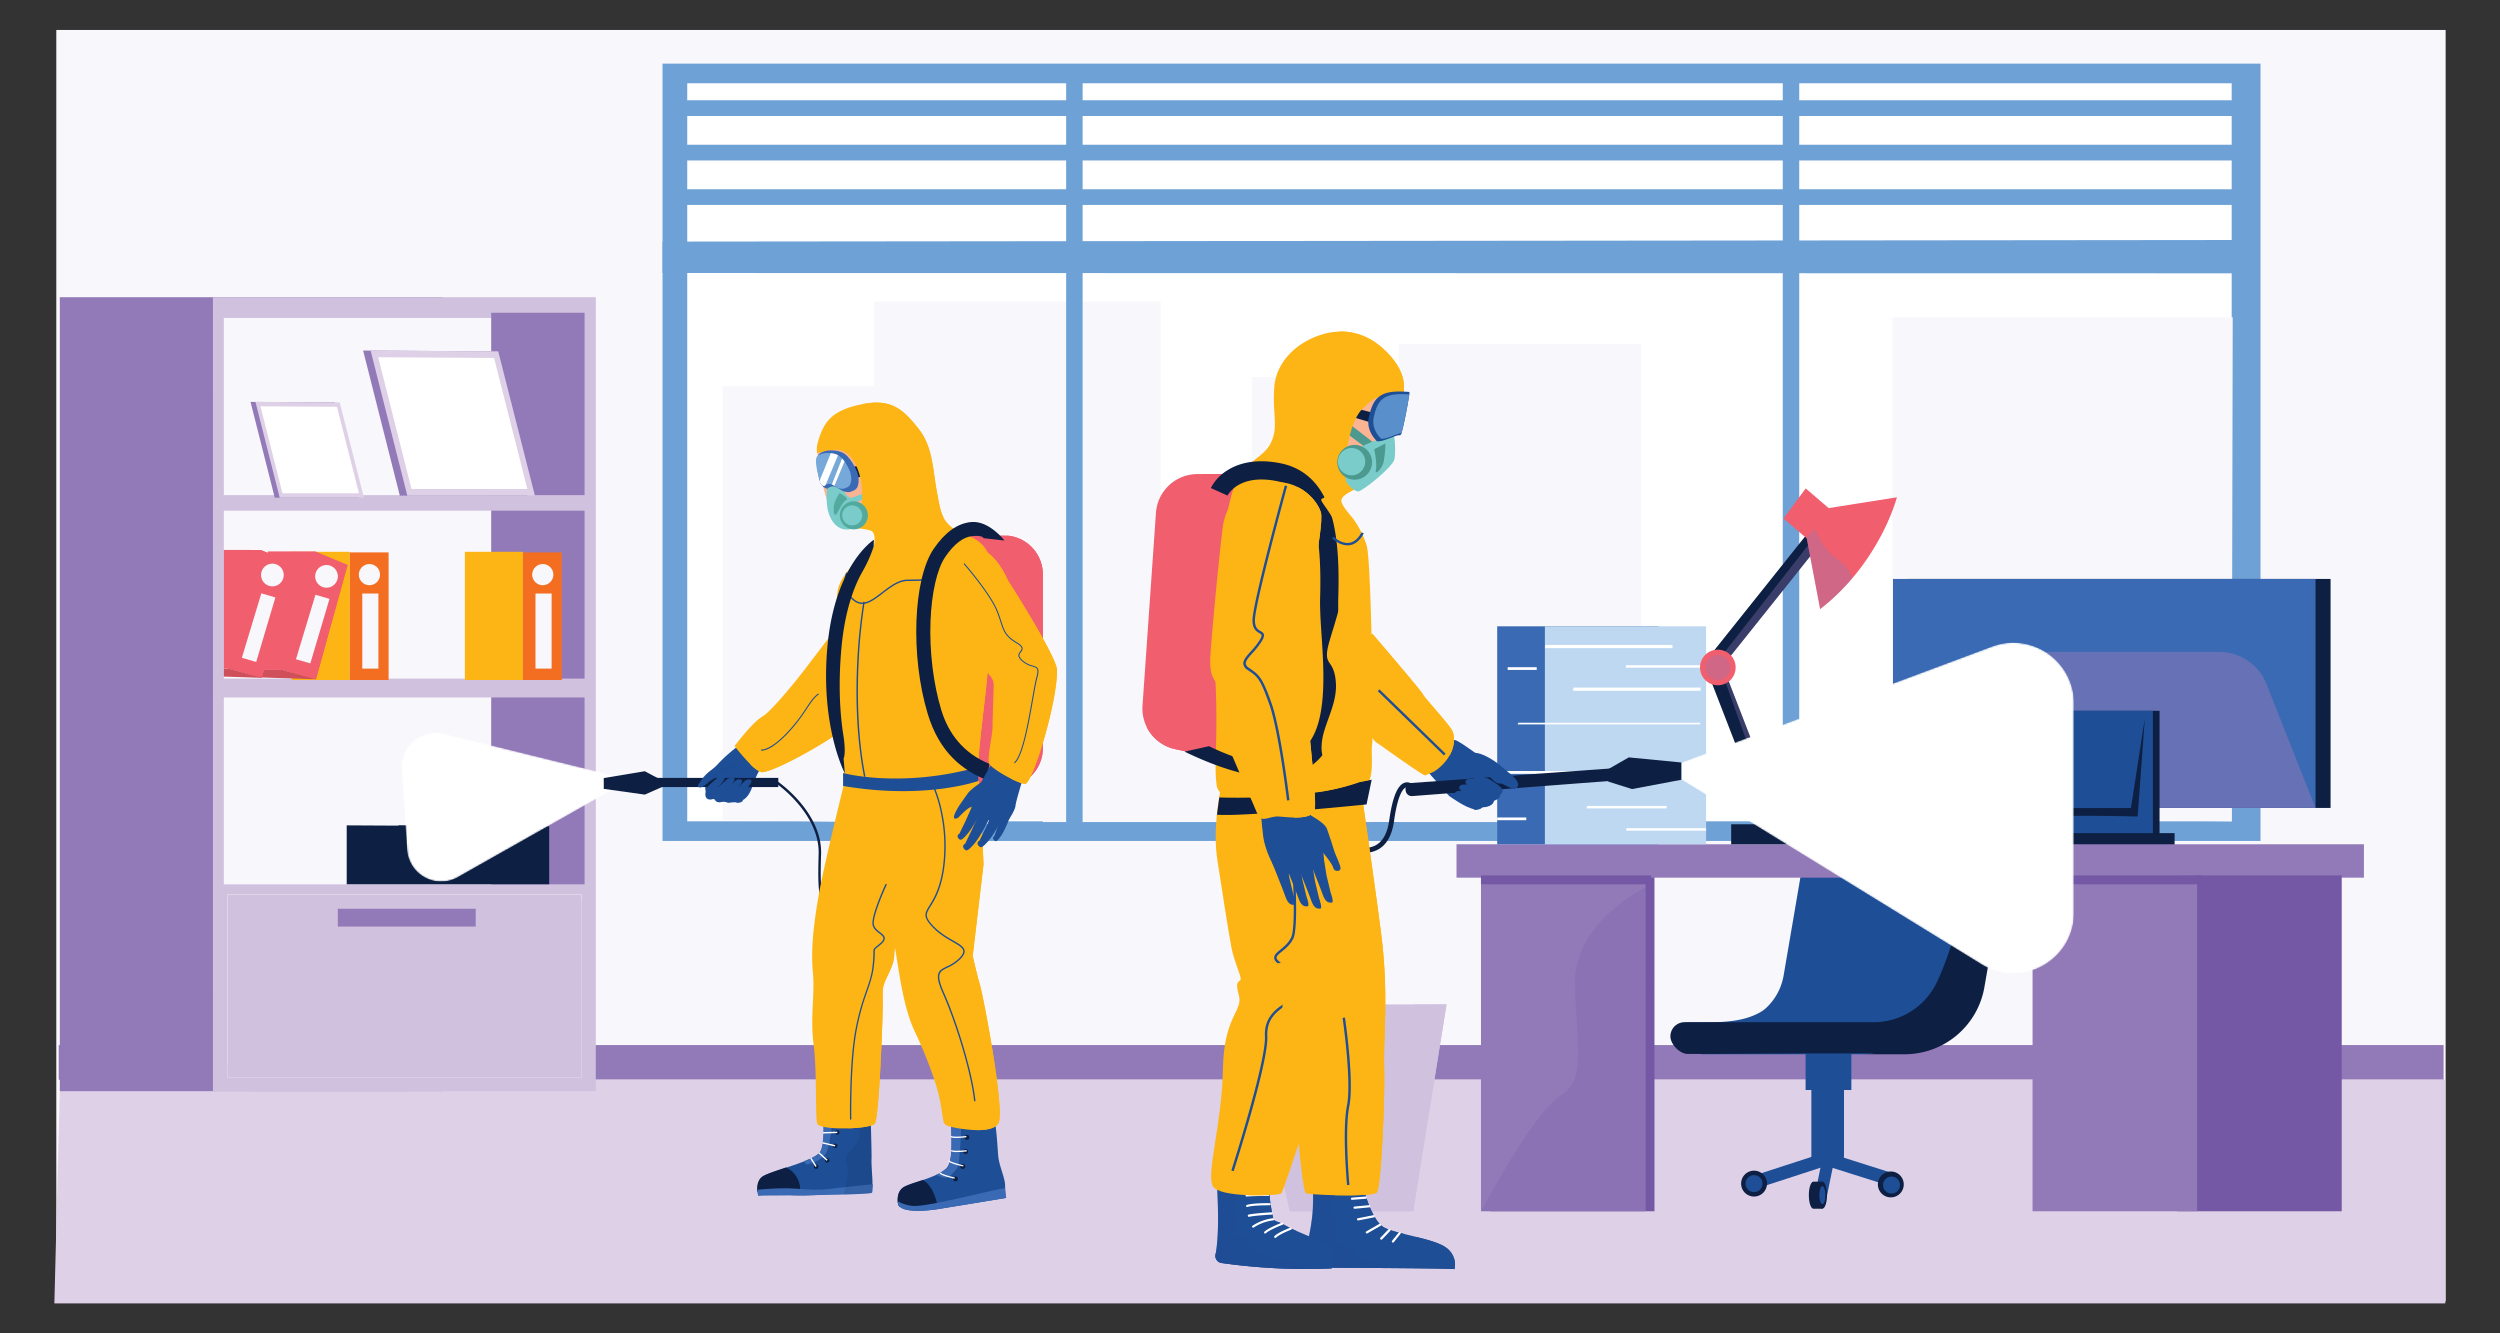
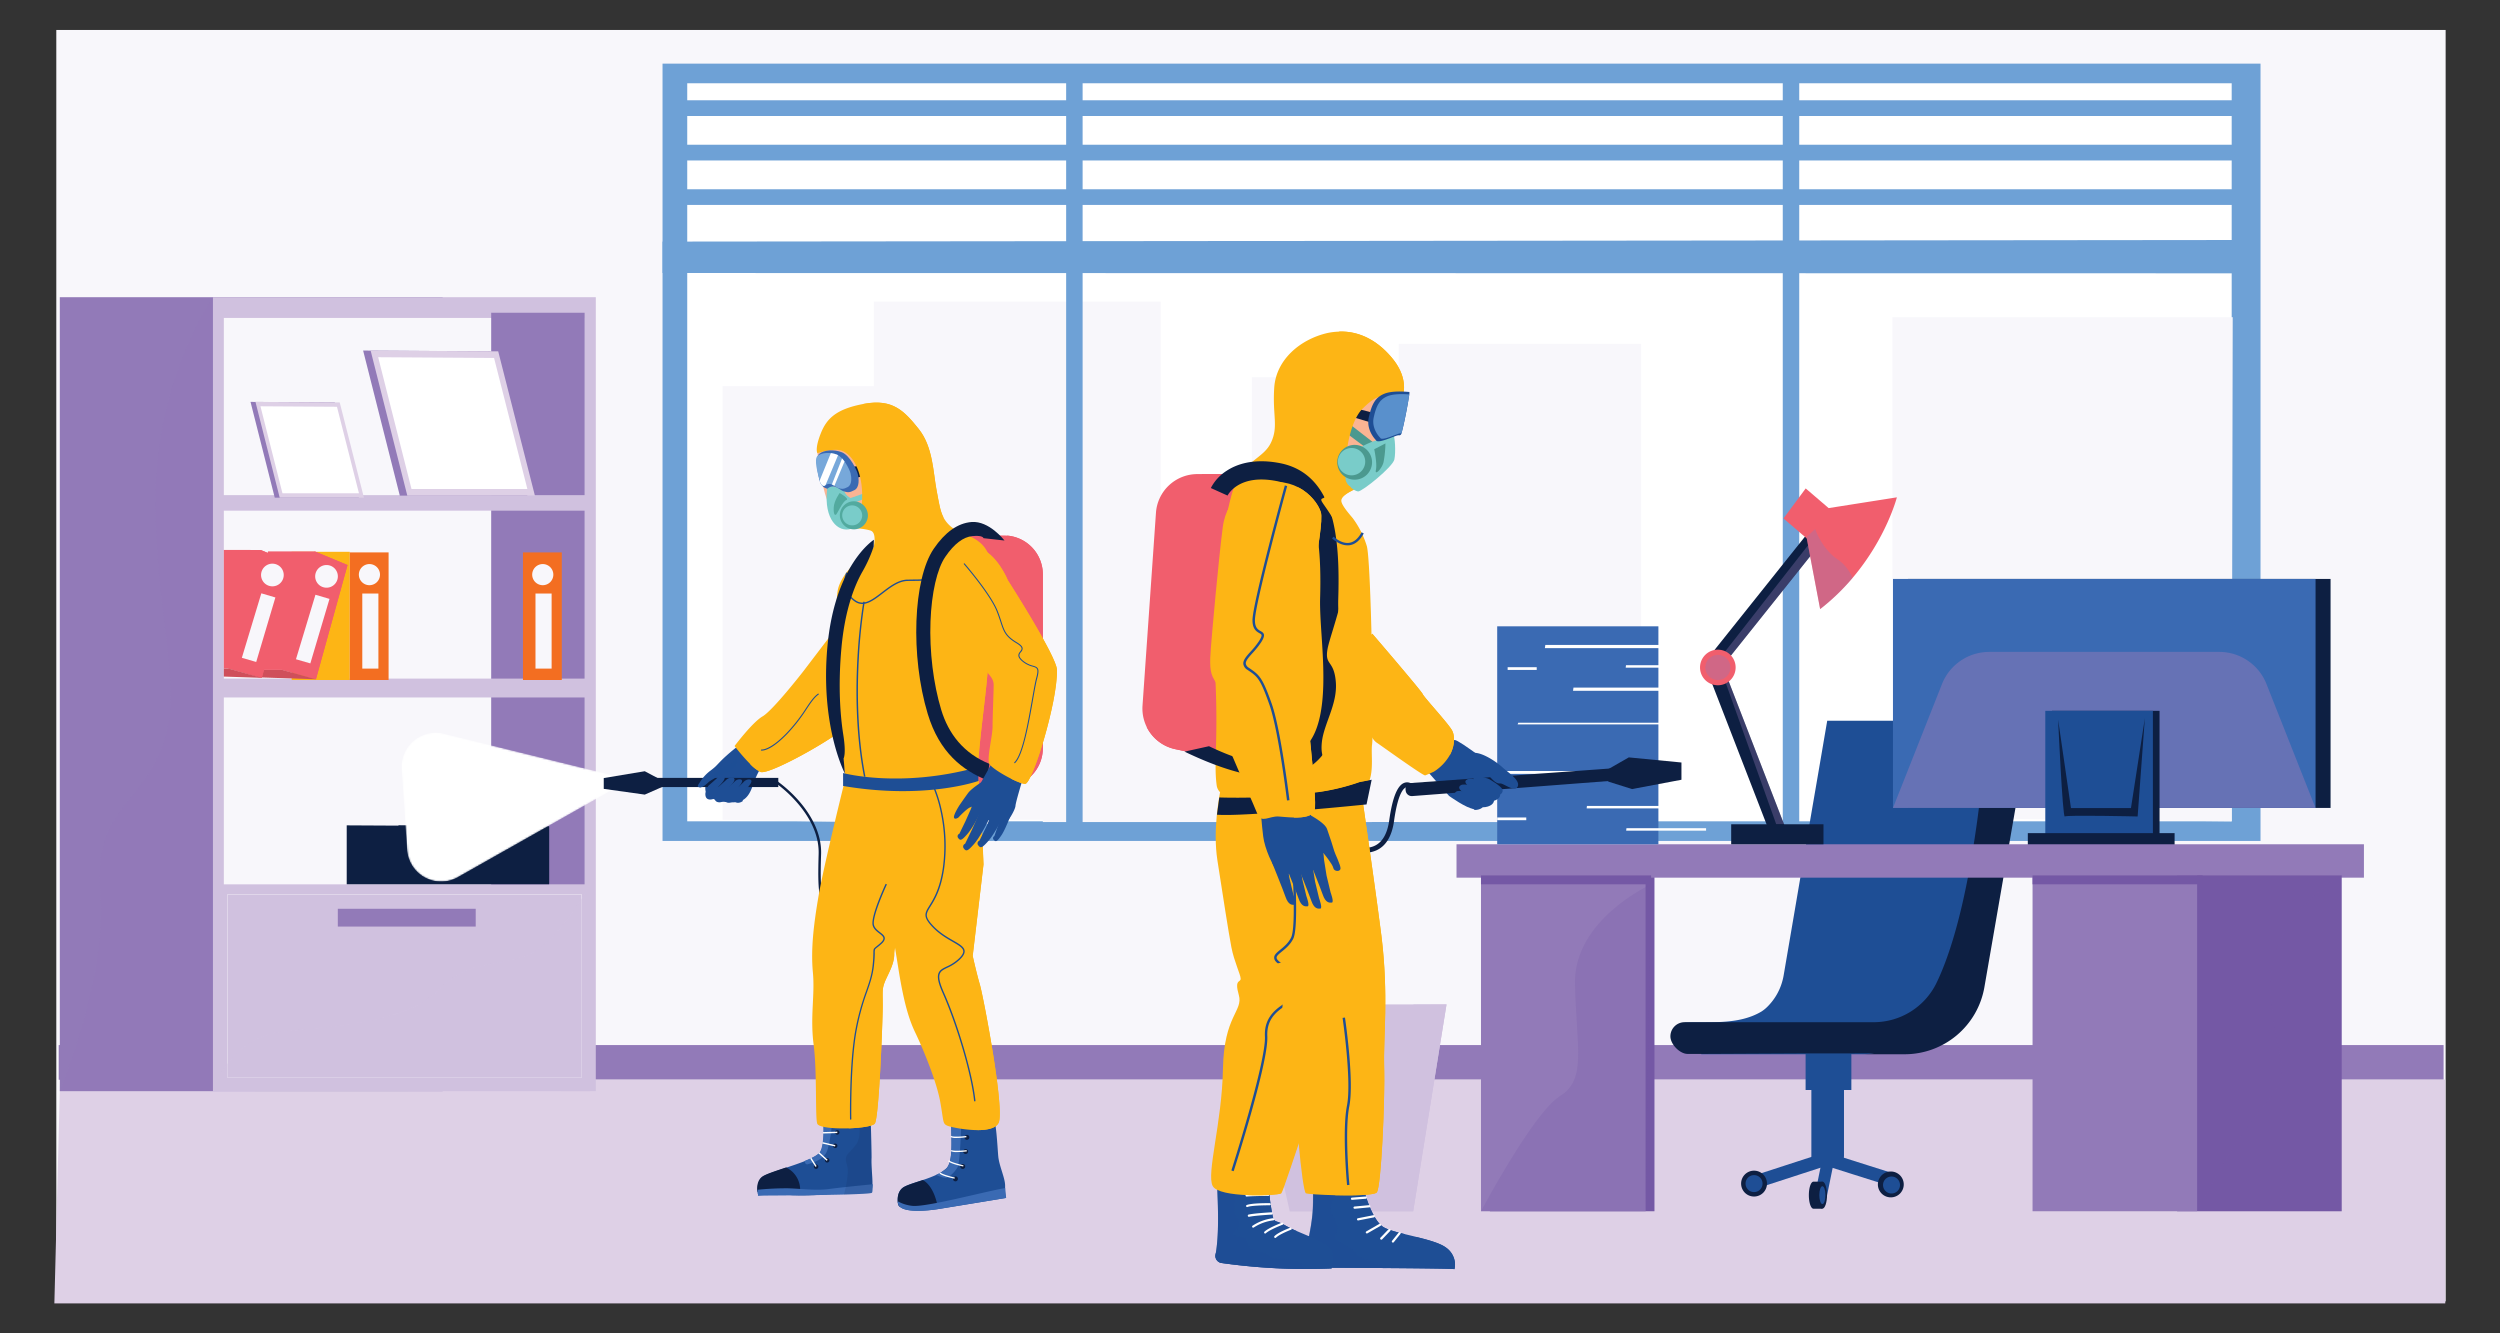
<svg xmlns="http://www.w3.org/2000/svg" xmlns:xlink="http://www.w3.org/1999/xlink" viewBox="0 0 1500 800" id="sanitary-inspection-worker-cleans-office">
  <rect x="0" y="0" width="1500" height="800" fill="#333333" stroke="none" />
  <defs>
    <linearGradient id="a" x1="1308.81" x2="1070.09" y1="538.53" y2="411.43" gradientUnits="userSpaceOnUse">
      <stop offset="0" />
      <stop offset="1" stop-color="#fff" />
    </linearGradient>
    <linearGradient id="g" x1="242.41" x2="372.28" y1="484.93" y2="481.02" xlink:href="#a" />
    <linearGradient id="b" x1="1308.81" x2="1070.09" y1="538.53" y2="411.43" gradientUnits="userSpaceOnUse">
      <stop offset="0" stop-color="#fff" />
      <stop offset="1" stop-color="#fff" />
    </linearGradient>
    <linearGradient id="k" x1="242.41" x2="372.28" y1="484.93" y2="481.02" xlink:href="#b" />
    <clipPath id="h">
      <path fill="none" d="M134.3 190.75h216.18v451.49H134.3z" />
    </clipPath>
    <clipPath id="l">
      <path fill="none" d="M494.72 291.51s-2 .74-3.06-3.52-3.42-12.5-1.11-14.45 7.6-2.4 11.67-.74 7.59 9 8.15 11.3.93 6.76-1.76 8.15-3.33 1.21-5.46.65-4.82-4.45-8.43-1.39Z" data-name="SVGID" />
    </clipPath>
    <filter id="d" width="235.52" height="198.47" x="1008.87" y="385.61" color-interpolation-filters="sRGB" filterUnits="userSpaceOnUse" />
    <filter id="f" width="129.27" height="89.32" x="240.98" y="439.65" color-interpolation-filters="sRGB" filterUnits="userSpaceOnUse" />
    <mask id="i" width="235.52" height="198.47" x="1008.87" y="385.61" maskUnits="userSpaceOnUse">
      <g filter="url(#d)" mask="url(#c)">
        <path d="m1008.87 457.5 186.34-69.56a36.44 36.44 0 0 1 49.18 34.14v125.5c0 28.51-31.26 46-55.53 31l-180-110.76Z" style="mix-blend-mode:multiply" fill="url(#a)" />
      </g>
    </mask>
    <mask id="j" width="129.27" height="89.32" x="240.98" y="439.65" maskUnits="userSpaceOnUse">
      <g filter="url(#f)" mask="url(#e)">
        <path d="m370.25 465.84-103.89-25.59A20.48 20.48 0 0 0 241 461.52l3.26 48.33a20.48 20.48 0 0 0 30.51 16.44l95.45-54Z" style="mix-blend-mode:multiply" fill="url(#g)" />
      </g>
    </mask>
  </defs>
  <g style="isolation:isolate">
    <g data-name="Layer 1">
      <path fill="#f8f7fb" d="M33.78 17.98h1433.6v762.85H33.78z" />
      <path fill="#927ab8" d="M35.22 627.04h1430.94v20.82H35.22z" />
      <path fill="#ded0e6" d="M36.06 647.71h1431.1v134.31H32.62l3.44-134.31z" />
      <path fill="#6ea1d6" d="M397.52 38.18h958.79v466.39H397.52z" />
      <path fill="#fff" d="M412.34 49.96h926.67v442.83H412.34z" />
      <path fill="#f8f7fb" d="M524.29 266.37v-85.4h172.14v310.92H520.28l4.01-225.52z" />
      <path fill="#f8f7fb" d="M625.7 305.07h176.15v188.16H625.7z" />
      <path fill="#6ea1d6" d="M639.69 41.32h9.88v456.96h-9.88zM1069.66 41.32h9.88v456.96h-9.88z" />
      <path fill="#f8f7fb" d="M751.14 323.75v-97.41h148.12v266.88H756.48l-5.34-169.47z" />
      <path fill="#6ea1d6" d="m1345.06 163.99-947.54-.18v-18.85l946.87-.98.67 20.01zM404.04 113.56h939.09v9.42H404.04zM404.04 86.86h939.09v9.42H404.04zM404.04 60.17h939.09v9.42H404.04z" />
      <path fill="#f8f7fb" d="M433.55 491.89V231.68h164.13v262.88l-164.13-2.67zM839.22 206.32h145.45v286.9H839.22zM1135.46 490.56V190.31h204.17l-.62 302.48-203.55-2.23z" />
      <path fill="#1e4e95" d="M1086.82 630.34h19.51v70.06h-19.51z" />
      <path fill="#1e4e95" d="m1056.89 712.13-2.43-7.46 41.23-13.4 40.73 12.89-2.36 7.48-38.34-12.13-38.83 12.62z" />
      <path fill="#0d1f42" d="M1126.73 710.65a7.76 7.76 0 1 0 7.76-7.75 7.76 7.76 0 0 0-7.76 7.75ZM1044.67 710.15a7.76 7.76 0 1 0 7.75-7.75 7.75 7.75 0 0 0-7.75 7.75Z" />
      <path fill="#1e4e95" d="M1047.34 710.15a5.09 5.09 0 1 0 5.08-5.08 5.09 5.09 0 0 0-5.08 5.08ZM1129.82 711a5.09 5.09 0 1 0 5.09-5.08 5.08 5.08 0 0 0-5.09 5.08ZM1083.36 626h27.36v28.02h-27.36z" />
      <path fill="#1e4e95" d="M1084.38 704.31h20.09v7.19h-20.09z" transform="rotate(-78.49 1094.457 707.896)" />
      <path fill="#1e4e95" d="m1192.34 432.39-1.34 54.08a225.78 225.78 0 0 1-13.64 71.66c-6.42 17.58-12.89 35.27-12.94 35.48a48.55 48.55 0 0 1-40 38.34 47.72 47.72 0 0 1-7.6.6h-96.09c.74 0-10-19-10-19 14.65-.68 32.36 1.64 46.19-6.66a21.59 21.59 0 0 0 4-3.34 34.19 34.19 0 0 0 8-13.25 35.59 35.59 0 0 0 1.29-5.2l2.39-14 3.57-20.85 3.56-20.9 3.8-22.18 3.59-21 4-23.24 3.49-20.44 1.72-10.05Z" />
      <path fill="#0d1f42" d="m1214.08 457.1-23.44 135.2a48.53 48.53 0 0 1-47.82 40.25h-26a48.91 48.91 0 0 0 7.6-.59l-13.46.07h-27.34l-32.36.17-28.24.15H1012.57c-4.7 0-10.33-5.82-10.33-10.53a8.51 8.51 0 0 1 1.2-4.36 8.71 8.71 0 0 1 1.29-1.65 8.48 8.48 0 0 1 6-2.49h113.39a41.9 41.9 0 0 0 37.66-23.32c24.88-51.13 30.56-157.6 30.56-157.6h.94a20.86 20.86 0 0 1 8.89 2 21.1 21.1 0 0 1 11.91 22.7ZM1088.09 709c-1.54 0-2.78 3.63-2.78 8.12s1.24 8.11 2.78 8.11h5.34V709Z" />
      <path fill="#0d1f42" d="M1096.21 717.08c0 4.48-1.25 8.11-2.78 8.11s-2.78-3.63-2.78-8.11 1.24-8.12 2.78-8.12 2.78 3.63 2.78 8.12Z" />
      <ellipse cx="1093.43" cy="717.08" fill="#1e4e95" rx="1.84" ry="5.36" />
      <path d="M1110.72 632.55V654h-4.38v40l-5.91-.12s2.67-17.36 1.56-24.91c-1-7-6.75-10.71-4.72-14.91a6 6 0 0 1 .72-1.11c2.94-3.63 3.45-15.34 3.53-20.36Z" style="mix-blend-mode:multiply" fill="#1e4e95" />
      <path fill="#7458a5" d="M893.93 525.25h98.75v201.5h-98.75z" />
      <path fill="#0d1f42" d="M1144.8 347.36h253.54v137.4H1144.8z" />
      <path fill="#3a6ab3" d="M1135.79 347.36h253.54v137.4h-253.54z" />
      <path d="m1135.79 484.76 29.41-74.35a30.49 30.49 0 0 1 28.35-19.27h138a30.48 30.48 0 0 1 28.34 19.27l29.41 74.35Z" style="mix-blend-mode:multiply" fill="#927ab8" opacity=".5" />
      <path fill="#0d1f42" d="M1231.18 426.5h64.55v77.06h-64.55z" />
      <path fill="#1e4e95" d="M1227.18 426.5h64.55v77.06h-64.55z" />
      <path fill="#0d1f42" d="M1216.69 499.87h88.07v7.51h-88.07zM1234.88 431.84s2.67 59.05 4 58.05 43.7 0 43.7 0l4.34-59.05-8.34 54h-36Z" />
      <path fill="#927ab8" d="M873.91 506.57h544.45v20.02H873.91z" />
      <path fill="#927ab8" d="M888.59 525.25h98.75v201.5h-98.75z" />
      <path fill="#7458a5" d="M1306.27 525.25h98.75v201.5h-98.75z" />
      <path fill="#927ab8" d="M1219.53 525.25h98.75v201.5h-98.75z" />
      <path fill="#7458a5" d="M888.59 525.25h102.08v5.34H888.59zM1219.53 525.25h102.08v5.34h-102.08z" />
      <path d="M1405 525.25s-45.71 24.35-42.7 70.39 16 44-5 69.06-39 62-39 62h86.7Z" style="mix-blend-mode:multiply" fill="#7458a5" opacity=".14" />
      <path fill="#7458a5" d="M990.67 530.59s-46.7 21-45.7 60 7 57.05-9 67.05-47.37 69.06-47.37 69.06h98.75Z" opacity=".22" />
      <path fill="#3a6ab3" d="M898.32 375.79h96.72v130.78h-96.72z" />
-       <path fill="#bed8f1" d="M926.93 375.79h96.72v130.78h-96.72z" />
      <path fill="#fff" d="M927.2 386.96h76.29v1.91h-76.56l.27-1.91zM944.09 412.57h76.29v1.91h-76.56l.27-1.91zM910.97 433.63h109.13v1.01H910.58l.39-1.01zM902.22 462.61h100.99v1.73H901.86l.36-1.73zM952.16 483.56h47.78v1.49h-47.95l.17-1.49zM975.87 496.9h47.78v1.49H975.7l.17-1.49zM975.59 399.1h47.78v1.49h-47.95l.17-1.49zM898.32 490.49h17.44v1.64h-17.44zM904.59 400.31h17.44v1.64h-17.44z" />
      <path fill="#0d1f42" d="m1088.16 331.19-54.54 68.32 36.8 95.05 2.81 7.24-9.14 3.54-41.63-107.54 69.8-87.45 7.67 6.11-11.77 14.73z" />
      <path d="m1033.62 399.51 36.8 95.05h-4.68l-35.03-98.08 54.71-70.06 2.74 4.77-54.54 68.32z" style="mix-blend-mode:multiply" fill="#927ab8" opacity=".34" />
      <path fill="#0d1f42" d="M1038.71 494.56h55.38v12.01h-55.38z" />
      <path fill="#f15e6d" d="M1138.13 298.4s-6.25 24.39-26.67 48.44a129.71 129.71 0 0 1-19.37 18.61l-8.19-43.19-2.81-14.86Z" />
      <path fill="#f15e6d" d="m1084.09 323.08-14.02-12.01 13.35-18.01 14.01 12.01-13.34 18.01zM1041.38 400.48a10.68 10.68 0 1 0-10.67 10.68 10.67 10.67 0 0 0 10.67-10.68Z" />
      <circle cx="1030.71" cy="400.48" r="7.55" style="mix-blend-mode:multiply" fill="#927ab8" opacity=".34" />
      <path d="M1111.46 346.84a129.71 129.71 0 0 1-19.37 18.61l-8.19-43.19 5.19-4.85s4 12 13.68 18.35a24.09 24.09 0 0 1 8.69 11.08Z" style="mix-blend-mode:multiply" fill="#927ab8" opacity=".34" />
      <path fill="#d0c1df" d="m867.91 602.65-20.02 124.1h-74.06l-28.03-124.1h122.11z" />
      <path d="m867.91 602.65-20 124.1h-74.08c4-13 44-14 47-32s6-25 19-48c8.39-14.83 8.88-33 8.17-44Z" style="mix-blend-mode:color-burn" fill="#d0c1df" />
      <path fill="#927ab8" d="M35.88 178.3h229.73v476.39H35.88z" />
      <path fill="#d0c1df" d="M127.75 178.3h229.73v476.39H127.75z" />
      <path fill="#f8f7fb" d="M134.3 190.75h216.18v451.49H134.3z" />
      <path fill="#927ab8" d="M294.71 187.64h56.05v353.63h-56.05z" />
      <path fill="#d0c1df" d="M133.3 297.06h220.85v9.34H133.3zM133.3 407.15h220.85v11.34H133.3zM131.29 530.59h222.85v114.76H131.29z" />
      <path fill="none" stroke="#fff" stroke-miterlimit="10" stroke-width=".2" d="M136.63 536.59h212.18v110.09H136.63z" />
      <path fill="#927ab8" d="M202.69 545.27h82.74v10.67h-82.74z" />
      <g clip-path="url(#h)">
        <path fill="#fdb515" d="M175 331.09h34.86v76.9H175z" />
        <path fill="#f36e21" d="M209.86 331.42h23.3v76.56h-23.3z" />
        <path fill="#f8f7fb" d="M217.37 356.11h9.67v45.04h-9.67zM228 344.78a6.34 6.34 0 1 0-6.34 6.34 6.34 6.34 0 0 0 6.34-6.34Z" />
-         <path fill="#fdb515" d="M278.92 331.09h34.86v76.9h-34.86z" />
        <path fill="#f36e21" d="M313.78 331.42h23.3v76.56h-23.3z" />
        <path fill="#f8f7fb" d="M321.29 356.11h9.68v45.04h-9.68zM332 344.78a6.34 6.34 0 1 0-6.34 6.34 6.34 6.34 0 0 0 6.34-6.34Z" />
        <path fill="#f15e6d" d="M182.8 330.84h-21.98l-19.4 71.13H169.44l20.12 5.6 18.96-68.54-19.68-8.19h-6.04z" />
        <path d="m169.44 401.97 19.4-71.13 19.68 8.19-18.96 68.54-20.12-5.6z" style="mix-blend-mode:multiply" fill="#f15e6d" />
        <path fill="#f8f7fb" d="M202.71 345.82a6.8 6.8 0 1 1-6.8-6.8 6.79 6.79 0 0 1 6.8 6.8ZM189.27 356.85l-11.69 38.7 8.62 2.49 11.5-38.7-8.43-2.49z" />
        <path fill="#cf4f5b" d="m189.56 407.57-34.06-1.15-14.08-4.45h28.02l20.12 5.6z" />
        <path fill="#f15e6d" d="M150.33 329.98h-21.98l-19.4 71.12H136.97l20.11 5.61 18.97-68.54-19.68-8.19h-6.04z" />
        <path d="m136.97 401.1 19.4-71.12 19.68 8.19-18.97 68.54-20.11-5.61z" style="mix-blend-mode:multiply" fill="#f15e6d" />
        <path fill="#f8f7fb" d="M170.24 345a6.8 6.8 0 1 1-6.8-6.8 6.8 6.8 0 0 1 6.8 6.8ZM156.8 355.99l-11.69 38.7 8.62 2.49 11.5-38.7-8.43-2.49z" />
        <path fill="#cf4f5b" d="m157.08 406.71-34.05-1.15-14.08-4.46h28.02l20.11 5.61z" />
      </g>
      <path fill="#0d1f42" d="M208.03 495.21v35.36h121.43v-34.69l-121.43-.67z" />
      <path style="mix-blend-mode:screen" fill="#0d1f42" d="M239.05 495.21v35.03h90.41v-34.36l-90.41-.67z" />
      <path fill="#927ab8" d="m217.87 210.32 22.02 87.08h76.56l-22.02-86.58-76.56-.5z" />
      <path fill="#ded0e6" d="m222.37 210.32 22.02 87.08h76.56l-22.02-86.58-76.56-.5z" />
      <path fill="#fff" d="m226.9 214.33 20 79.06h69.52l-19.99-78.61-69.53-.45z" />
      <path fill="#927ab8" d="m150.31 241.13 14.54 57.48h50.54l-14.53-57.15-50.55-.33z" />
      <path fill="#ded0e6" d="m153.28 241.13 14.54 57.48h50.55l-14.54-57.15-50.55-.33z" />
      <path fill="#fff" d="m156.28 243.77 13.2 52.2h45.9l-13.2-51.9-45.9-.3z" />
      <path d="M127.75 178.3s-35.49 50-34.49 125.1 18 112.09 3 147.12-40 36-36 86.07-24.36 118.1-24.36 118.1h91.87Z" style="mix-blend-mode:multiply" fill="#927ab8" opacity=".31" />
      <path d="M127.75 654.69s9.55-33 43.58-36 73.06-6 92.07-25 36-13 54.05-21 36.7-42 36.7-42v124.1Z" style="mix-blend-mode:multiply" fill="#d0c1df" opacity=".39" />
      <path fill="#0d1f42" d="M818.44 511.7c-9.92 0-20.07-6.5-20.6-6.84l1.59-2.46c.15.1 15.19 9.72 25.24 5.13 4.76-2.17 7.74-7.31 8.86-15.29 2-14.21 5.14-21.63 9.61-22.7 3.67-.88 6.34 2.9 6.45 3.06l-2.39 1.68s-1.69-2.31-3.39-1.9c-1.42.35-5 3-7.39 20.27-1.26 9-4.81 14.93-10.54 17.54a17.73 17.73 0 0 1-7.44 1.51Z" />
      <path fill="#1e4e95" d="M783.86 760.54s24.75.11 48.13.3c20.46.16 39.87.39 40.67.66a9.5 9.5 0 0 0 .34-2.5 5.8 5.8 0 0 0 0-.59v-.1a.41.41 0 0 0 0-.11v-.29a.17.17 0 0 1 0-.07 1.64 1.64 0 0 0 0-.22 12.65 12.65 0 0 0-5.44-9.14c-3.48-2.58-10.35-4.5-17.41-6.24-2.38-.59-4.79-1.16-7.09-1.72-5.51-1.36-10.42-2.7-13-4.29-6.89-4.21-12.63-23.16-12.63-28.71h-5l-11.88.09-11 .06c-2.68 0-1 11.11-2.11 21.44s-2.49 13-3.06 20.29c-.2 2.5-.31 4.6-.36 6.27-.25 3.22-.16 4.87-.16 4.87Z" />
      <path d="M841.92 756.66c14.45.41 26.9.82 31 1a12.65 12.65 0 0 0-5.44-9.14c-3.48-2.58-10.35-4.5-17.41-6.24-2.28 1.65-5.83 5.57-8.15 14.38ZM834.38 745.42a1.15 1.15 0 1 0 1.15-1.15 1.16 1.16 0 0 0-1.15 1.15ZM827.11 743.7a1.15 1.15 0 1 0 1.15-1.15 1.15 1.15 0 0 0-1.15 1.15ZM818.69 739.68a1.15 1.15 0 1 0 1.15-1.15 1.15 1.15 0 0 0-1.15 1.15ZM813.71 731.83a1.15 1.15 0 1 0 1.15-1.15 1.16 1.16 0 0 0-1.15 1.15Z" style="mix-blend-mode:multiply" fill="#1e4e95" />
      <circle cx="812.37" cy="724.75" r="1.15" style="mix-blend-mode:multiply" fill="#1e4e95" />
      <circle cx="810.84" cy="719.39" r="1.15" style="mix-blend-mode:multiply" fill="#1e4e95" />
      <circle cx="808.55" cy="711.93" r="1.15" style="mix-blend-mode:multiply" fill="#1e4e95" />
      <path d="M783.86 760.54s24.75.11 48.13.3c20.46.16 39.87.39 40.67.66a9.5 9.5 0 0 0 .34-2.5 5.8 5.8 0 0 0 0-.59v-.5a.17.17 0 0 1 0-.07 1.64 1.64 0 0 0 0-.22c-4.12-.14-16.57-.55-31-1-6.86-.2-14.16-.4-21.23-.57-16.17-.39-31.13-.63-36.81-.38-.19 3.22-.1 4.87-.1 4.87ZM812.33 707.56c1.09 6.47 4.63 25.63 9.23 29.44 5.55 4.59 16.46 6.7 18.57 6.7 1.28 0 2.29-1.79 2.87-3.18l-3.09-.78c-4.22-1.1-7.83-2.22-9.93-3.51-6.89-4.21-12.63-23.16-12.63-28.71Z" style="mix-blend-mode:screen" fill="#1e4e95" />
      <path fill="#fff" d="m836.28 745.32 4-5a.67.67 0 0 0-.1-.94.67.67 0 0 0-.94.1l-4 5a.67.67 0 0 0 .1.94.67.67 0 0 0 .94-.1ZM829.3 743.59l4.81-5a.68.68 0 0 0 0-1 .68.68 0 0 0-1 0l-4.81 5a.67.67 0 0 0 0 1 .66.66 0 0 0 1 0ZM820.47 740l7.83-4.5a.67.67 0 0 0 .25-.91.67.67 0 0 0-.92-.25l-7.83 4.5a.67.67 0 0 0-.25.91.68.68 0 0 0 .92.25ZM815 732.26l9.4-1.84a.67.67 0 0 0 .53-.79.67.67 0 0 0-.79-.53l-9.4 1.85a.67.67 0 0 0-.53.78.67.67 0 0 0 .79.53ZM812.82 725.26l8.81-.83a.67.67 0 0 0 .6-.73.67.67 0 0 0-.73-.61l-8.81.83a.67.67 0 0 0-.6.73.67.67 0 0 0 .73.61ZM811.28 719.91l8.23-.66a.67.67 0 0 0 .62-.72.68.68 0 0 0-.73-.62l-8.23.66a.67.67 0 0 0-.61.72.67.67 0 0 0 .72.62ZM818.59 712a.66.66 0 0 0-.64-.69l-9-.34a.67.67 0 0 0-.69.65.66.66 0 0 0 .64.69l9 .34a.67.67 0 0 0 .69-.65Z" />
      <path d="M783.86 760.54s24.75.11 48.13.3c-2.7-1.69-7.39-3.25-11.3-4.75-3.26-1.24-6-2.43-6.59-3.59-1.73-3.25-8.62-6.7-11.49-8.23s-.76-1.91-.19-7.65-5.93-7.66-3.25-14.55c2.15-5.55 1.58-12.08 1.28-14.42l-11 .06c-2.68 0-1 11.11-2.11 21.44s-2.49 13-3.06 20.29c-.2 2.5-.31 4.6-.36 6.27-.15 3.18-.06 4.83-.06 4.83Z" style="mix-blend-mode:screen" fill="#1e4e95" opacity=".47" />
      <path fill="#fdb515" d="M830.5 640.38c.56 17.56-1.68 72.18-4.47 75.11-1.57 1.64-14 1.9-25.09 1.64-8.64-.2-16.42-.73-17.4-1.15-2.24-1-7.27-54.63-6.71-78.53s1.11-58-7.27-77.05-25.16-77.55-20.69-85.84 67.1-5.37 67.1-5.37.06.46.19 1.32c1.4 9.72 10.18 70.78 12.66 90.86 4.48 36.09 1.12 61.45 1.68 79.01Z" />
      <path d="M830.5 640.38c.56 17.56-1.68 72.18-4.47 75.11-1.57 1.64-14 1.9-25.09 1.64-.31-3.45-.7-7.83-1.19-13.33-1.68-19 3.91-43.61 7.27-63.18s-5-25.72-5-25.72l-2.8-127.49a80.69 80.69 0 0 1 4.56-8.18 28.09 28.09 0 0 0 8.3-1.88q1.14-.54 2.19-1.11c.89-.48 1.74-1 2.53-1.47 2.45 17.06 9.81 68.49 12.05 86.6 4.45 36.09 1.09 61.45 1.65 79.01Z" style="mix-blend-mode:multiply" fill="#fdb515" />
      <path fill="#1e4e95" d="M732.89 757.79a363.34 363.34 0 0 0 50.17 3.61c5.1 0 10.41-.08 15.88-.32a22.18 22.18 0 0 0 .76-4.08v-.39c.18-2.61-.12-5.77-2.13-7.78-2.69-2.69-7.19-4.89-12-7-2.43-1.05-4.94-2.08-7.35-3.13a67.74 67.74 0 0 1-7.43-3.66c-7.08-4.21-6.32.76-8.42-12.44s.57-21.25 0-22.59c-.29-.67-6.19.05-12.51 1-3.65.53-7.44 1.11-10.36 1.53-2.18.32-3.87.54-4.69.58-3.83.2-3.45-.19-4.4 2.49-.87 2.43 2 29.1-.95 46.35-.05.29-.1.58-.16.86a4.28 4.28 0 0 0 3.59 4.97Z" />
      <path d="M763.24 742.61a1.54 1.54 0 1 0 1.53-1.34 1.45 1.45 0 0 0-1.53 1.34ZM757 740.22a1.54 1.54 0 1 0 1.53-1.35 1.45 1.45 0 0 0-1.53 1.35ZM749.75 736.58a1.54 1.54 0 1 0 1.53-1.34 1.44 1.44 0 0 0-1.53 1.34ZM747.26 729.88a1.54 1.54 0 1 0 1.53-1.34 1.44 1.44 0 0 0-1.53 1.34ZM745 711.89a1.54 1.54 0 1 0 1.53-1.34 1.45 1.45 0 0 0-1.53 1.34ZM744.39 706.15a1.54 1.54 0 1 0 1.53-1.34 1.44 1.44 0 0 0-1.53 1.34ZM745.73 717.44a1.54 1.54 0 1 0 1.53-1.34 1.44 1.44 0 0 0-1.53 1.34ZM746.49 724.14a1.55 1.55 0 1 0 1.51-1.34 1.45 1.45 0 0 0-1.51 1.34ZM765.15 756s21.11 1 34.55 1c.24-2.68 0-6.06-2.1-8.17-2.69-2.69-7.19-4.89-12-7-5.72-.26-14.78 1.47-20.45 14.17Z" style="mix-blend-mode:multiply" fill="#1e4e95" />
      <path d="M732.89 757.79a363.34 363.34 0 0 0 50.17 3.61c5.1 0 10.41-.08 15.88-.32a22.18 22.18 0 0 0 .76-4.08v-.39c-5.88 0-14.18-.11-23.33-.42-15.8-.53-34.14-1.71-46.93-4.27-.05.29-.1.58-.16.86a4.28 4.28 0 0 0 3.61 5.01ZM750.9 722.61c-.39 5 0 11.48 4.4 13.2s11.67 3.45 13.78 5c1.64 1.19 5.84-1.1 9.15-2.08a67.74 67.74 0 0 1-7.43-3.66c-7.08-4.21-6.32.76-8.42-12.44s.57-21.25 0-22.59c-.29-.67-6.19.05-12.51 1 .27 3.33 1.36 17.21 1.03 21.57Z" style="mix-blend-mode:screen" fill="#1e4e95" />
      <path fill="#fff" d="M765.67 742.54c1.4-1.44 5.89-3.52 9-4.72a.64.64 0 0 0 .33-.82.66.66 0 0 0-.85-.38c-2 .77-7.49 3-9.47 5.07a.64.64 0 0 0 .15 1 .64.64 0 0 0 .84-.15ZM759.54 739.94c1.87-1.75 7.33-4.06 10-5.09a.66.66 0 0 0 .46-.85.64.64 0 0 0-.84-.38c-2.07.79-8.15 3.22-10.46 5.37a.63.63 0 0 0 0 1 .64.64 0 0 0 .84-.05ZM752.28 736.49a27.39 27.39 0 0 1 11.72-4.27.64.64 0 0 0 .58-.66.65.65 0 0 0-.71-.62 28.15 28.15 0 0 0-12.32 4.48.64.64 0 0 0-.18.91.65.65 0 0 0 .91.16ZM749.47 730.09c3.23-.72 11.22-1.2 13.54-1.32a.65.65 0 0 0 .61-.68V728a.64.64 0 0 0-.68-.61c-2.36.12-10.36.6-13.77 1.35a.65.65 0 0 0-.47.82.65.65 0 0 0 .77.53ZM748.56 724.17c2.08-.8 8.79-1 13.26-1a.63.63 0 0 0 .65-.63.66.66 0 0 0-.65-.66c-2.55 0-10.73 0-13.73 1.11a.65.65 0 0 0-.31 1 .64.64 0 0 0 .78.18ZM748.06 717.93c2.76-.27 10.71-.39 13-.42a.65.65 0 0 0 .64-.66.66.66 0 0 0-.66-.64c-2.34 0-10.23.15-13.14.43a.65.65 0 0 0-.58.75.65.65 0 0 0 .74.54ZM747 712.21c2.18-.59 9.23-.68 13.92-.59a.64.64 0 0 0 .66-.63.65.65 0 0 0-.63-.67c-2.64 0-11.22-.14-14.3.65a.64.64 0 0 0-.4.94.64.64 0 0 0 .75.3ZM746.6 706.73c2.74-.57 10.82-.58 14.62-.53a.64.64 0 0 0 .65-.63v-.05a.65.65 0 0 0-.63-.66c-2.54 0-11.6-.11-14.92.56a.65.65 0 0 0-.48.86.66.66 0 0 0 .76.45Z" />
      <path d="M732.89 757.79a363.34 363.34 0 0 0 50.17 3.61 22.4 22.4 0 0 0-1.16-2c-1-1.61-3.09-2.56-5.5-3.16-5.58-1.39-13-.86-13.83-2.19-1.15-1.92-7.46-2.88-10.72-4.41s-3.25-2.68-4-5.55-3.82-1.34-6.7-2.87 2.49-2.68 2.49-7.08-3.83-3.06-2.87-11.1c.84-7-.82-17.9-1.24-20.49-2.18.32-3.87.54-4.69.58-3.83.2-3.45-.19-4.4 2.49-.87 2.43 2 29.1-.95 46.35-.05.29-.1.58-.16.86a4.28 4.28 0 0 0 3.56 4.96Z" style="mix-blend-mode:screen" fill="#1e4e95" opacity=".47" />
      <path fill="#fdb515" d="M808.14 559.91c1.12 8.78 4.47 39-2.24 50.72S770.12 714.51 768.44 716c-.85.74-10.29 1.48-19.91 1.08-9.4-.39-19-1.86-20.91-5.47-3.91-7.32 5.6-38.05 6.15-70.24s12.3-34.62 9.51-44.38 1.12-7.31 1.12-9.75-3.92-10.24-5.59-19-5-30.24-8.39-52.18c-2.77-18.15 1-38 2.32-44.28.29-1.33.48-2.06.48-2.06 3.31-3.85 38.14-2.84 61.55-1.71 12.13.6 21.2 1.22 21.2 1.22s-6.16 25.85-9.51 34.14.54 47.76 1.68 56.54Z" />
      <path fill="#fab493" d="M840.69 234.63s-.87 25.22-8.32 37.39-17.52 20.63-22 19.64-7.08-20.75-3.1-32.06 16.73-34.91 33.42-24.97Z" />
      <path fill="#0d1f42" d="m823.79 247.67-11.05-2.86-2.24 5.1 12.05 3.6 1.24-5.84z" />
      <path fill="#1e4e95" d="m740.2 702.73-1.39-.45c.21-.65 20.87-65.11 20.14-80.45-.61-12.71 8.23-17.81 16-22.31a68.31 68.31 0 0 0 5.89-3.67c1.68-1.22 2.48-2.43 2.44-3.71-.1-3.36-5.9-7.07-11.52-10.66-1.18-.76-2.41-1.55-3.57-2.32-2.49-1.66-3.63-3-3.69-4.45-.09-1.81 1.58-3.17 3.69-4.9s4.8-3.92 6.46-7.24c4.33-8.66-1.5-74.24-1.56-74.9l1.45-.13c.25 2.71 5.93 66.66 1.42 75.68-1.8 3.61-4.6 5.89-6.85 7.72-1.79 1.47-3.21 2.62-3.15 3.7 0 .87 1.06 2 3 3.3 1.15.77 2.37 1.55 3.55 2.31 6.21 4 12.07 7.71 12.19 11.85.06 1.77-1 3.43-3 4.94-1.81 1.31-3.86 2.49-6 3.74-7.8 4.5-15.86 9.16-15.3 21 .75 15.59-19.34 78.29-20.2 80.95Z" />
      <path fill="#4b998f" d="m824.41 265.81-15.53-12.05-2.73 4.85 13.92 10.43 4.34-3.23z" />
      <path d="M808.5 559.91c1.12 8.78 4.48 39-2.23 50.72S770.48 714.51 768.8 716c-.85.74-10.28 1.48-19.91 1.08 17.16-34.41 24.19-90.47 21.59-103.47-3-14.91.75-15.65 7.46-20.87s-11.19-6.71-16.41-10.44 13.12-4.48 21.63-10.44c15.91-11.13 14.84-63 12.9-92 7.4-.29 13.37-1 16.36-2.45.76-.36 1.49-.73 2.18-1.11-2.07 8.28-5.54 21.58-7.77 27.09-3.36 8.23.55 47.74 1.67 56.52Z" style="mix-blend-mode:multiply" fill="#fdb515" />
      <path fill="#1e4e95" d="m857.15 463.56 12.31 14s10.62 7.64 14.91 7.82 11-3.35 14.53-11.74.75-11 .75-11-24.23-18.84-26.84-18.64-15.47 15.46-15.66 19.56Z" />
      <path fill="#f15e6d" d="m750 284.45-1.14 16.65-10.62 155.56-33.13-7.17a24.93 24.93 0 0 1-19.6-26.11l8.07-115.73a24.93 24.93 0 0 1 24.87-23.2Z" />
      <path d="m748.85 301.1-10.61 155.56-33.13-7.17a24.94 24.94 0 0 1-17.11-13.3c14-12.07 25.43-31.89 17.78-47.18-10.07-20.13 9.5-29.08 20.12-54.24 8.13-19.24-.42-41.1-4.9-50.32h26.12c.56 4.86 1.14 10.47 1.73 16.65Z" style="mix-blend-mode:multiply" fill="#f15e6d" />
      <path fill="#fdb515" d="M869.91 453a28.23 28.23 0 0 1-9.59 10s-4.1 1.86-5.22 2.24-26.9-18.24-28.7-19.39c-8.52-5.28-8.85-30.52-7-48.11 1-9.71 2.7-17.09 4-17.49 0 0 29.45 34.29 30.19 36.15s14.91 17.15 17.52 21.62c1.7 2.88 2.14 8.82-1.2 14.98Z" />
      <path d="M869.91 453c-8.27-8.83-27.84-25.31-39-36.21a45.42 45.42 0 0 1-11.48-19c1-9.71 2.7-17.09 4-17.49 0 0 29.45 34.29 30.19 36.15s14.91 17.15 17.52 21.62c1.67 2.83 2.11 8.77-1.23 14.93Z" style="mix-blend-mode:multiply" fill="#fdb515" />
      <path fill="#1e4e95" d="M756.42 485.83s.56 8.57 1.49 16 5.78 17.89 8.2 20.31 7.08 2.24 10.25 2.24 14.16-2.61 16.59-4.85.74-15.65-1.87-19.94-6.71-16.21-6.71-16.21-25.37-1.84-27.95 2.45Z" />
      <path fill="#1e4e95" d="M784.1 488s10.62 5.19 12.12 9.38 3.95 11.7 4.33 13.24 4 8.61 3.76 10.59-3.95 1.77-4.33-.44-5.83-8.82-5.83-8.82-2.63-.22-5.07-4.2S784.1 488 784.1 488Z" />
      <path fill="#1e4e95" d="m793.32 508.94 2.61 16.4 2.42 10.07s2.24 6 .75 6.15-3.73.18-5.41-4.66c-1.58-4.57-8.2-20.88-8.2-20.88s2.43-6.15 7.83-7.08Z" />
      <path fill="#1e4e95" d="m786.42 512.48 2.61 16.4 2.43 10.12s2.23 6 .74 6.15-3.72.18-5.4-4.66c-1.58-4.57-8.2-20.88-8.2-20.88s2.4-6.2 7.82-7.13Z" />
      <path fill="#1e4e95" d="m778.78 511.18 2.61 16.4 2.43 10.06s2.23 6 .74 6.15-3.73.19-5.4-4.66c-1.59-4.57-8.21-20.87-8.21-20.87s2.43-6.15 7.83-7.08Z" />
      <path fill="#1e4e95" d="m771 510.25 2.62 16.4 2.38 10.06s2.23 6 .74 6.15-3.72.19-5.4-4.66c-1.58-4.57-8.2-20.87-8.2-20.87s2.41-6.15 7.86-7.08Z" />
      <path fill="#fdb515" d="M841.69 237.48s-6.81-.17-10 .15h-.42c-3 .37-5.59-.56-13.79 7.64s-11.18 31.31-9.32 38 8.2 8.57 5.22 10.07l-1.42.7c-3.05 1.54-7.16 3.82-7.16 6.38 0 3 6.34 9.69 7.09 10.81a55.21 55.21 0 0 1 8.19 16.4c2.61 8.94 4.29 111.08 3.18 118.91-1 6.77 2.54 22.48-6.47 28.17-.79.5-1.64 1-2.53 1.47q-1.05.57-2.19 1.11a28.09 28.09 0 0 1-8.3 1.88c-1.63.18-3.42.33-5.32.44l-2.74.13c-19.1.74-47.76-1.51-59.46-2.53a6.88 6.88 0 0 1-6.23-5.95c-1.91-14 1.1-26.41-.89-66.1-2.23-44.73 5.59-99.52 11.93-114.43s17.15-15.66 21.62-25.35.75-16 1.86-32.8 15.66-29.08 32.06-32.8a36.69 36.69 0 0 1 6.4-.78c13.59-.68 25 6.57 33.1 16.91 9.31 11.88 5.59 21.57 5.59 21.57Z" />
      <path fill="#0d1f42" d="m823 467.84-3.08 14.82s-73.81 7.55-89.74 6.15l1.4-10.34s31.73 1.26 60.38-3.34a129.37 129.37 0 0 0 24.04-5.94l5.78-1.11ZM763.38 466.24c-14 0-31.41-5.07-52.66-15.26l14.67-3.26c30.66 14.7 42.41 11.38 54.53 3.18 16.88-11.42 14.63-45.34 13-70.1-.54-8-1-15.6-.86-21.59 1.4-46.14-6.07-66.57-25.79-70.51-23-4.6-29.49 8.15-29.76 8.7v-.07l-10-4.51a26.6 26.6 0 0 1 9.36-10.27c5.83-3.89 16.21-7.84 32.48-4.59 14.82 3 25 13.08 30.17 30.05 4.83 15.79 4.9 35.83 4.43 51.53-.17 5.46.32 12.78.83 20.54.92 13.75 2 29.33.27 43.59-2.09 17.63-8 29.5-18 36.3-6.16 4.18-13.7 6.27-22.67 6.27Z" />
      <path fill="#79ccc9" d="M808.14 284.45s-.19-9.69 5.22-14 14-6.89 14.53-6.89 6.9-3.54 8-2.8 1.67 10.44.74 14.91-19.38 19.38-21.8 19.2-10.05-5.57-6.69-10.42Z" />
      <path fill="#fdb515" d="M782.79 411.14c0 5.65 7.83 68.52 6 74.88-1.13 3.88-6.85 4.6-12.41 4.49-3.55-.06-7-.47-9.21-.61-5.59-.35-10.43 4.24-12.67-1.41s-11.18-25.43-15.28-35.32-3.73-29.32-6.34-35.67-1.86-5.65-4.47-9.89-2.61-9.54-1.87-19.08 4.48-51.56 7.09-72 18.63-24.9 18.63-24.9c11-4 19.9-2.73 26.57.68 7.62 3.89 12.3 10.52 13.69 15 2.61 8.47-11.93 72.4-11.93 79.11s-2.61 6-2.61 11.31 4.81 7.76 4.81 13.41Z" />
      <path fill="#4b998f" d="M823.23 277.37a10.44 10.44 0 1 1-10.43-10.44 10.44 10.44 0 0 1 10.43 10.44Z" />
      <path fill="#79ccc9" d="M819.13 277a8.2 8.2 0 1 1-8.2-8.2 8.21 8.21 0 0 1 8.2 8.2Z" />
      <path d="M816.34 275.32a5.78 5.78 0 1 1-5.78-5.78 5.78 5.78 0 0 1 5.78 5.78Z" style="mix-blend-mode:screen" fill="#79ccc9" />
      <path d="M822.74 446.6c-.7 4.88.93 14.41-1.48 21.48l-5.79 1.11a129.37 129.37 0 0 1-24.05 5.94c-4.08-3.15-6.85-6.94-2.23-12.87 7.83-10.07 2.8-5.6 3.91-16.78s9.51-22.92 8.39-36.34-6.71-9.51-5-19.57 17.89-48.65 8.95-67.66-15.1-21.8-11.75-22.92 1.12-5.59-5-10.63 2.24-11.74 8.39-5a28.46 28.46 0 0 0 12.86 8.33l1.57 2.44c-3.06 1.54-7.16 3.82-7.16 6.38 0 3 6.33 9.69 7.08 10.81a55.39 55.39 0 0 1 8.2 16.4c2.55 8.91 4.23 111.05 3.11 118.88Z" style="mix-blend-mode:multiply" fill="#fdb515" />
      <path fill="#4b998f" d="M824.54 269.54s1.86 8.7 1 12.43 3.61-.63 4.6-4.73a67.46 67.46 0 0 0 1.12-11.18Z" />
      <path d="M782.79 411.14c0 5.65 7.83 68.52 6 74.88-1.13 3.88-6.85 4.6-12.41 4.49-1.08-16.46-4-50.48-8.83-58.88-6.34-10.95-12.3-13.78-12.68-19.08s11.19-12.71 8.95-16.95-11.56 1.41-12.67-2.83 9.69-6.71 13-18.36 13.05-39.56 17.15-60.05c2.26-11.3 0-18.19-2.51-22.1 7.62 3.89 12.3 10.52 13.69 15 2.61 8.47-11.93 72.4-11.93 79.11s-2.61 6-2.61 11.31 4.85 7.81 4.85 13.46ZM841.69 237.48s-6.81-.17-10 .15c-2.77-3.84-10.19-4.26-16.08-9.84-7.08-6.71 11.19-12.67 3.73-20.5-3.88-4.07-10.69-6.74-16.33-8.34 13.59-.68 25 6.57 33.1 16.91 9.3 11.93 5.58 21.62 5.58 21.62Z" style="mix-blend-mode:multiply" fill="#fdb515" />
      <path fill="#1e4e95" d="M845.57 236.67c-.58 4.48-3.12 17.9-4.72 23.44 0 .05 0 .1-.05.14a1.29 1.29 0 0 1-1.38.93 3.33 3.33 0 0 0-1 .1c-2.24.49-11.93 5.21-12.8 2.86 0 0-6.09-5.84-4.35-13.67s3.85-11.93 9.19-14.17 14.66-1.11 15.16-1.11a4 4 0 0 1-.05 1.48Z" />
      <path d="M845.57 236.67c-.58 4.48-3.12 17.9-4.72 23.44a1.88 1.88 0 0 0-1.25 0c-2 .44-10.68 4.67-11.47 2.56 0 0-5.45-5.23-3.89-12.25s3.45-10.69 8.24-12.69c4.2-1.73 11.17-1.22 13.09-1.06Z" style="mix-blend-mode:screen" fill="#5990cc" />
      <path fill="#0d1f42" d="m846.72 469.8 146.06-10.65a3.68 3.68 0 0 1 3.91 3.24 3.67 3.67 0 0 1-3.36 4.07l-146 11.19a3.67 3.67 0 0 1-3.9-3.14l-.08-.54a3.66 3.66 0 0 1 3.37-4.17Z" />
      <path fill="#0d1f42" d="m964.13 461.97 13.14-7.54 31.6 3.07v10.35l-29.64 5.59-14.26-4.48-.84-6.99z" />
      <path fill="#1e4e95" d="M772.19 480.28c-.05-.42-5.09-42-10.59-57.6s-7.06-16.68-13-20.68l-.15-.1a5 5 0 0 1-2.45-3.41c-.28-2.37 1.78-4.67 4.4-7.58a48.18 48.18 0 0 0 5.12-6.43c1.08-1.69 1.55-2.86 1.4-3.47-.11-.41-.54-.68-1.31-1.12-1.64-.94-4.12-2.37-4.12-7.73 0-10.05 18.62-78 19.41-80.9l1.41.39c-.19.7-19.35 70.66-19.35 80.51 0 4.52 1.87 5.6 3.38 6.47.86.49 1.74 1 2 2s-.2 2.44-1.57 4.61a50.89 50.89 0 0 1-5.27 6.62c-2.28 2.53-4.24 4.72-4 6.43a3.7 3.7 0 0 0 1.83 2.38l.15.1c6.09 4.19 7.92 5.46 13.55 21.45 5.55 15.79 10.61 57.48 10.66 57.9Z" />
-       <path fill="#1e4e95" d="M846.27 405.78h1.46v55.36h-1.46z" transform="rotate(-45.82 846.968 433.454)" />
      <path fill="#1e4e95" d="M808.49 327.19c-5 0-9.07-4-9.26-4.2l1-1c0 .05 4.49 4.41 9.32 3.7 2.87-.42 5.36-2.55 7.41-6.32l1.29.69c-2.28 4.21-5.14 6.59-8.49 7.08a9.72 9.72 0 0 1-1.27.05ZM808.23 711.06c-.13-1.33-3-32.82-.06-47.66 2.92-14.62-2.57-52.28-2.63-52.66l1.45-.22c.23 1.56 5.58 38.3 2.61 53.16-2.93 14.64 0 46.92.08 47.25ZM882.32 452.19s-9.51.93-6 4.84 15.1 6.16 17.71 9.14 4.28 4.1 6.15 3.91 8.76 5.59 10.43 1.86-5.21-8-9.13-11.55-14.32-10.62-19.16-8.2Z" />
      <path fill="#1e4e95" d="m896 477.91-9.07-7.21c-1.24-1-4.22-3-2.11-4.47s8.7 1.24 8.7 1.24 6.71 3.85 7.83 6-1.64 4.44-5.35 4.44ZM889.69 484.37l-10.81-8.12c-1.48-1.12-5-3.36-2.52-5.05s10.37 1.4 10.37 1.4 8 4.35 9.33 6.73-1.93 5.04-6.37 5.04Z" />
      <path fill="#1e4e95" d="m893.42 480.89-10.82-8.12c-1.48-1.12-5-3.36-2.51-5s10.36 1.41 10.36 1.41 8 4.34 9.34 6.72-1.93 4.99-6.37 4.99ZM884.85 486l-9.05-6.8c-1.23-.94-4.21-2.81-2.1-4.22s8.67 1.18 8.67 1.18 6.69 3.63 7.81 5.62-1.62 4.22-5.33 4.22Z" />
      <g mask="url(#i)">
-         <path fill="url(#b)" d="m1008.87 457.5 186.34-69.56a36.44 36.44 0 0 1 49.18 34.14v125.5c0 28.51-31.26 46-55.53 31l-180-110.76Z" />
-       </g>
+         </g>
      <g mask="url(#j)">
        <path fill="url(#k)" d="m370.25 465.84-103.89-25.59A20.48 20.48 0 0 0 241 461.52l3.26 48.33a20.48 20.48 0 0 0 30.51 16.44l95.45-54Z" />
      </g>
      <path fill="#0d1f42" d="M509.8 552.69h-.76c-8.83-.64-13.83-4.17-16.2-11.44-2.16-6.6-2-15.71-1.66-28.84.39-12.58-6.6-23.46-12.52-30.37a76.64 76.64 0 0 0-13.18-12.18l.84-1.23A79.22 79.22 0 0 1 479.76 481c6.11 7.11 13.3 18.34 12.9 31.41-.77 25.31-.39 37.53 16.49 38.76 3.69.26 7.84-1.77 12.32-6.05 14.12-13.49 26.31-43.86 26.08-52.47h1.48c.13 4.77-3 14.7-7.91 25.29-5.6 12-12.38 22.33-18.63 28.29-4.49 4.28-8.77 6.46-12.69 6.46Z" />
      <path fill="#1e4e95" d="m603.68 718.76-39.48 6.48s-19.71 3.59-24.53-1.41a3.82 3.82 0 0 1-.8-1.24 12.36 12.36 0 0 1-.24-1.83c-.15-2.46.2-6.74 4.07-8.77 2.54-1.34 6.71-2.55 11.07-4a75.43 75.43 0 0 0 7.83-3 23.19 23.19 0 0 0 6.14-3.9c5.82-5.54 1.28-28.92 4-29.74h.1c2.95-.29 21.21-3.24 23.57-1.77s3 18.27 3.54 24.16 4.12 13 4.12 17.68v1.45a34.21 34.21 0 0 0 .61 5.89Z" />
      <path fill="#0d1f42" d="M562.41 722.87s-14.51 3.31-22.74 1a3.82 3.82 0 0 1-.8-1.24 12.36 12.36 0 0 1-.24-1.83c-.15-2.46.2-6.74 4.07-8.77 2.54-1.34 6.71-2.55 11.07-4 2.75 1.59 6.56 5.49 8.64 14.84Z" />
      <path fill="#3a6ab3" d="m603.68 718.76-39.48 6.48s-22.68 4.13-25.33-2.65a12.36 12.36 0 0 1-.24-1.83 22.74 22.74 0 0 0 8.5 2.72c7.84 1.21 46.18-9.17 56-10.63a34.21 34.21 0 0 0 .55 5.91ZM576.78 671.51s-.46 25.68-2.29 28.89-5.2 6.11-7 6.27c-1.4.11-4.47-1.1-5.86-1.68a23.19 23.19 0 0 0 6.14-3.9c5.82-5.54 1.28-28.92 4-29.74Z" />
      <path fill="#0d1f42" d="M574.74 707.23a1.48 1.48 0 1 1-1.47-1.38 1.42 1.42 0 0 1 1.47 1.38ZM579.12 699.79a1.48 1.48 0 1 1-1.47-1.38 1.42 1.42 0 0 1 1.47 1.38ZM580.86 690.82a1.48 1.48 0 1 1-1.48-1.37 1.43 1.43 0 0 1 1.48 1.37ZM581.62 682.31a1.48 1.48 0 1 1-1.48-1.37 1.43 1.43 0 0 1 1.48 1.37ZM581.52 673.6a1.48 1.48 0 1 1-1.48-1.37 1.43 1.43 0 0 1 1.48 1.37Z" />
      <path fill="#fff" d="M573.79 674.33a8.63 8.63 0 0 1-3.74-.54l.42-.68c1.11.69 6.06.41 9.12 0l.09.8a56.49 56.49 0 0 1-5.89.42ZM574 682.79a8.5 8.5 0 0 1-3.75-.55l.42-.67c1.11.69 6.06.4 9.12 0l.09.79a55.47 55.47 0 0 1-5.88.43ZM574.2 691.24a8.63 8.63 0 0 1-3.74-.54l.42-.68c1.11.7 6.06.41 9.11.05l.1.79a56.72 56.72 0 0 1-5.89.38ZM577.92 699.9c-.79-.17-7.8-1.68-9.07-3.23l.61-.5c.83 1 5.62 2.31 8.63 3ZM572.73 707.23c-.8-.16-7.81-1.67-9.08-3.22l.62-.51c.83 1 5.61 2.32 8.62 3Z" />
      <path fill="#1e4e95" d="M523.47 710.5c0 1.89-.23 3.27-.77 3.71-1.65 1.37-9.68 1.3-16 1.61h-.06l-1.37.08c-4.17.26-10 .84-16.08 1.16-3.95.21-8 .31-11.91.15-1.06 0-2.1-.11-3.12-.19a96 96 0 0 0-19.34.35 1 1 0 0 1 0-.15v-.29a1.77 1.77 0 0 0 0-.2c0-.1 0-.21-.06-.34-.06-.36-.13-.8-.18-1.29v-1.25c-.07-2.48.4-5.69 2.84-7.64 1.9-1.53 8-3.49 14.53-5.68 3.75-1.24 7.66-2.57 11.06-3.92 4.49-1.79 8.09-3.64 9.24-5.46 3.54-5.61 1.47-24.2 1.47-24.2a38.57 38.57 0 0 1 6.78-1.08 114.58 114.58 0 0 1 13.05-.5c4.93.14 8.81.75 8.81 2.17 0 3.54.59 20.07.59 26.86v.22c-.27 4.68.59 11.6.52 15.88Z" />
      <path fill="#0d1f42" d="m480.1 714.05-25.72 1c0-.39-.08-.82-.09-1.27-.07-2.48.4-5.69 2.84-7.64 1.9-1.53 8-3.49 14.53-5.68a14.93 14.93 0 0 1 8.44 13.59Z" />
      <path fill="#3a6ab3" d="M523.13 715.67c-.56.46-7.49.8-16.75 1.05-5.25.14-11.23.25-17.22.34l-11.91.15c-12.41.13-22.46.16-22.46.16a1 1 0 0 1 0-.15v-.29a1.77 1.77 0 0 0 0-.2c0-.1 0-.21-.06-.34-.06-.36-.13-.8-.18-1.29v-1.25a175.37 175.37 0 0 1 18.09-.88c7.77.21 17.06 1.51 24.84.43 2.39-.34 6.16-.77 10.25-1.21 5.71-.62 12-1.25 16-1.64-.29 1.84-.06 4.67-.6 5.12ZM500.21 665.82c-.64 6.75-2.28 21.85-4.4 25.72-2.75 5-9.55 6.48-11.17 7-1.38.41-1.82-1.38-1.92-1.94 4.49-1.79 8.09-3.64 9.24-5.46 3.54-5.61 1.47-24.2 1.47-24.2a38.57 38.57 0 0 1 6.78-1.12Z" />
      <path fill="#0d1f42" d="M491 700a1.35 1.35 0 1 1-1.35-1.35A1.35 1.35 0 0 1 491 700ZM497.65 696.18a1.35 1.35 0 1 1-1.35-1.35 1.35 1.35 0 0 1 1.35 1.35ZM503.69 679.44a1.35 1.35 0 1 1-1.35-1.35 1.34 1.34 0 0 1 1.35 1.35ZM502.45 687.49a1.35 1.35 0 1 1-1.35-1.35 1.35 1.35 0 0 1 1.35 1.35ZM504.4 670.21a1.35 1.35 0 1 1-1.35-1.35 1.35 1.35 0 0 1 1.35 1.35Z" />
      <path fill="#fff" d="M487.59 694.48h.85v5.95h-.85z" transform="rotate(-32.39 487.91 697.373)" />
      <path fill="#fff" d="M493.36 690.53h.85v6.77h-.85z" transform="rotate(-47.91 493.777 693.902)" />
      <path fill="#fff" d="M496.87 682.69h.85v7.82h-.85z" transform="rotate(-76.83 497.29 686.595)" />
      <path fill="#fff" d="M493.76 679.16h8.59v.85h-8.59z" transform="rotate(-1.74 496.882 678.075)" />
      <path fill="#fff" d="M493.58 670.25h9.49v.85h-9.49z" transform="rotate(-5.56 498.642 671.145)" />
      <path d="M523.13 715.67c-.56.46-7.49.8-16.75 1.05.08-.29.15-.6.23-.9.3-1.18.59-2.42.86-3.68 1-5 1.72-10.18.81-12.83-2.27-6.64.65-6.32 5.51-12.79 4-5.35.73-17.23-.53-21.2 4.93.14 8.81.75 8.81 2.17 0 3.54.59 20.07.59 26.86v.22c0 4.73.88 11.65.81 15.93-.03 1.89.2 4.72-.34 5.17Z" style="mix-blend-mode:multiply" fill="#0d1f42" opacity=".11" />
      <path fill="#f15e6d" d="M625.71 344.61v104.31a23.31 23.31 0 0 1-23.33 23.32h-31.74V321.29h31.74c.61 0 1.2 0 1.79.07a23.32 23.32 0 0 1 21.54 23.25Z" />
      <path fill="#1e4e95" d="M441.39 448.75s-10 7.78-13.28 13.12-6.08 9.29-4.46 13.82 13.53 6.75 19.68 5.29 7.78-8.26 9.08-11.82a61.43 61.43 0 0 1 3.56-7.61s-9.07-15.23-14.58-12.8Z" />
      <path fill="#fdb515" d="M599.15 673.72c-1.65 3.28-6.82 4.33-12.49 4.35-7.76 0-16.43-1.87-18.18-2.62-3-1.3-2.16-2.16-4.32-14.25s-9.93-31.1-15.12-41.9c-3.25-6.77-5.48-14.57-7.33-23.39-1.1-5.23-2.07-10.83-3-16.78-2.59-16-4.75-28.5-6-44.48a50.74 50.74 0 0 0-1.5-9.87c-1.34-4.58-3-4.4-4.54-11.3-1.67-7.65-4.36-29.64-5.5-39.35-.35-2.9-.55-4.7-.55-4.7s16.12-1.39 32.5-2.2c16.55-.82 33.36-1.05 34 1.34 1.3 4.75 3 50.1 3 50.1l-6.47 54.85s2.16 9.93 4.31 17.28S603 666 599.15 673.72Z" />
      <path fill="#fab493" d="M490.47 271.89s2.1 22.84 8.58 34.5 12.47 10.2 14.09 10.36 12.47-13.6 7-30-18.82-26.85-29.67-14.86Z" />
      <path fill="#79ccc9" d="m509.09 299.26 11.99-4.21-.43 3.35-9.83 3.99-1.62-2.59-.11-.54z" />
      <path fill="#fdb515" d="M552.07 466.84s-1.3 61.76-7.34 80.33c-4.5 13.83-6.85 17.83-7.73 21.47a15.48 15.48 0 0 0-.46 4c0 6-3.89 12.09-5.62 16.41s-1.29 6-1.29 14.25-2.16 67.38-4.75 70.83c-1.19 1.58-8.25 2.62-15.69 2.87-8.81.29-18.16-.52-18.87-2.87-1.29-4.32 0-30.66-2.16-47.51s.87-29.37-.43-43.19.43-28.5 3.46-46.21 16-70 16-70Z" />
      <path fill="#0d1f42" d="m512.17 279.99 4.54-.65 1.13 6.31-3.73.98-1.94-6.64z" />
      <path fill="#fdb515" d="M593.4 380.58c-.47 7.77-.87 14.29-.73 17.59.43 10.79-7.78 61.33-5.62 70.4 1 4.38-18.46 6.94-38.48 7.12a188.29 188.29 0 0 1-27.48-1.56c-9.08-1.35-15-3.6-13.94-6.86l-2.87-28.44-2.73-27.1v-.17s-.86-49.67 1.3-58.31 11.88-17.93 15.33-18.79 6.05-6.48 6.05-6.48 2-8.31-1.84-9.61-11.39-1.62-11.39-1.62 6.31-2.26 6.31-19.11-7-26.24-13.44-27.53c-5-1-13.44 1.78-13.44 1.78s-1.7-2.48 2.1-12c3.51-8.76 9.21-14.44 25.42-17.5l.82-.15c16.84-3 23.75 4.32 32.39 15.12s8.64 25.91 10.8 37.14c1.47 7.65 2.14 12.3 4.2 16.12a18.87 18.87 0 0 0 4 5c5.61 5.18 17.7 5.62 22.46 16 3.38 7.23 1.85 31.31.78 48.96Z" />
      <path fill="#fdb515" d="M510.6 432.72c-1 5.51-48.8 32.72-54.31 30.45a22.57 22.57 0 0 1-6.06-4.63 116.52 116.52 0 0 1-9.49-10.92s10.69-14.25 16.85-17.82 24.29-26.88 24.29-26.88l21.71-28.51s2.77 18.35 4.85 34.54c1.45 11.27 2.56 21.51 2.16 23.77Z" />
      <path fill="#79ccc9" d="M496.24 293.86s-.86-3 1.3-2.59 8 1.3 9.18 3.89 3.34 3.45 5.5 5 3.68 5 3.57 9.07-.41 6.66-5.19 8.1c-7.88 2.34-16.3-5.76-14.36-23.47Z" />
      <path d="M504.28 438.83c-13.38 9.8-43.67 26.12-48 24.34a22.57 22.57 0 0 1-6.06-4.63c1.17-2.46 4-5.38 10.6-7 13-3.24 21.7-11.34 24.29-15.23s9.72-13.6 13.28-20.73a11 11 0 0 1 3.15-3.82Z" style="mix-blend-mode:multiply" fill="#fdb515" />
      <path fill="#3a6ab3" d="M496.46 293.21s-3.61-.25-4.8-5.22-2.76-13.46-.06-15.72 8.85-2.81 13.6-.87 8.86 10.48 9.51 13.18 1.08 7.88-2.05 9.5-3.89 1.4-6.37.75-5.62-5.18-9.83-1.62Z" />
      <path fill="#77a8da" d="M494.72 291.51s-2 .74-3.06-3.52-3.42-12.5-1.11-14.45 7.6-2.4 11.67-.74 7.59 9 8.15 11.3.93 6.76-1.76 8.15-3.33 1.21-5.46.65-4.82-4.45-8.43-1.39Z" />
      <path fill="#52aa9f" d="M520.75 309.46a8.42 8.42 0 1 1-8.42-8.69 8.57 8.57 0 0 1 8.42 8.69Z" />
      <path fill="#79ccc9" d="M517.32 309.46a6 6 0 1 1-6.05-6.24 6.15 6.15 0 0 1 6.05 6.24Z" />
      <path d="M516.33 309.46a5.06 5.06 0 1 1-5.06-5.21 5.14 5.14 0 0 1 5.06 5.21Z" style="mix-blend-mode:screen" fill="#79ccc9" />
      <path fill="#52aa9f" d="M503.8 295.81s-3.35 4.53-3.56 8.63.65 5.08 1.51 4.21 3.89-7.88 6.05-8.63-4-4.21-4-4.21Z" />
      <path d="M599.15 673.72c-1.65 3.28-6.82 4.33-12.49 4.35-.08-9.47-.78-28.72-4.79-47.54-5.62-26.34-14.69-38-17.71-44.49s1.3-1.72 3.45-6.47-5.18-7.78-9.49-13.39 3.88-9.07 9.06-14.26 3.89-32.39-.43-50.1-9.93-17.7-16.84-24.61a15.22 15.22 0 0 1-1.34-1.52c-2.73-3.66-.06-5.49 4.47-8.46a62.6 62.6 0 0 0 8.1-6c9.07-8.2 9.07-19 3.45-27.64s-.43-7.34 9.07-20.3 4.75-39.3 4.75-39.3c4.25-.09 9.46 2.5 15 6.6-.47 7.77-.87 14.29-.73 17.59.43 10.79-7.78 61.33-5.62 70.4 1.3 4.75 3 50.1 3 50.1l-6.47 54.85s2.16 9.93 4.31 17.28S603 666 599.15 673.72ZM537 568.64a15.48 15.48 0 0 0-.46 4c0 6-3.89 12.09-5.62 16.41s-1.29 6-1.29 14.25-2.16 67.38-4.75 70.83c-1.19 1.58-8.25 2.62-15.69 2.87 2.9-14.6 3.5-56.08 2.73-74.56-.86-20.73 2.16-9.51 5.62-18.57s-3-5.62-6.92-10.37 2.16-4.32 9.51-8.64-4.76-4.75-3.46-11.66c1-5.21 10.07-21 14.48-28.44a50.74 50.74 0 0 1 1.5 9.87c.98 12.37 2.49 22.62 4.35 34.01Z" style="mix-blend-mode:multiply" fill="#fdb515" />
      <path fill="#0d1f42" d="M375.96 466.73h91.02v5.51h-91.02z" />
      <path fill="#0d1f42" d="m397.01 468.13-10.15-5.39-24.61 4.1v6.48l24.61 3.45 10.8-4.75-.65-3.89z" />
      <path d="M625.71 344.61v104.31A23.33 23.33 0 0 1 605.52 472c-4.79-1.79-9.11-4.72-10.59-9.51-3.88-12.63 4.54-27.53 12-46.65s-2.93-19.4-4.55-38.84 11.67-20.73 12-34.33c.24-10.2-6.43-18-10.2-21.31a23.32 23.32 0 0 1 21.53 23.25Z" style="mix-blend-mode:multiply" fill="#f15e6d" />
      <path fill="#1e4e95" d="M441.88 459.12c-2.11 3.56-8.91 5.83-10.05 6.15a65.93 65.93 0 0 0-6.47 3.73s-3.58 3.73-5.55 3.42h-.12c-1.94-.48-.65-1.62.65-3.72a25.39 25.39 0 0 1 6.15-6.48c2.43-1.79 8.42-7.13 8.42-7.13 3.33-1.86 5.6-1.74 6.77-.7s1.25 2.95.2 4.73Z" />
      <path d="M441.88 459.12c-2.11 3.56-8.91 5.83-10.05 6.15a65.93 65.93 0 0 0-6.47 3.73s-3.58 3.73-5.55 3.42c2.18-1.17 4.84-5.25 6.64-6.8 2.09-1.8 3.68-1.95 5.12-3.82s4-1.8 7.41-4a6.34 6.34 0 0 0 2.7-3.4c1.17 1 1.25 2.94.2 4.72Z" style="mix-blend-mode:multiply" fill="#1e4e95" opacity=".46" />
      <path fill="#1e4e95" d="m423.29 475.62 1.58-4 4.9-4.32a4.6 4.6 0 0 1 3.38-1.58c2.23-.07 1.58 1.58 1.58 1.58-.76 2.05-3.48 4.32-4 5.26a50.25 50.25 0 0 0-1.65 6.26s-2.3 1.51-4.32.65-1.47-3.85-1.47-3.85Z" />
      <path fill="#1e4e95" d="m428.62 477 1.66-4.18 5.13-4.56a4.85 4.85 0 0 1 3.55-1.68c2.34-.07 1.66 1.68 1.66 1.68-.8 2.16-3.66 4.55-4.15 5.55a51.51 51.51 0 0 0-1.74 6.61s-2.41 1.6-4.53.69-1.58-4.11-1.58-4.11Z" />
      <path fill="#1e4e95" d="m434.51 477.49 1.48-4 4.55-4.31a4.24 4.24 0 0 1 3.15-1.59c2.07-.07 1.47 1.59 1.47 1.59-.71 2-3.24 4.31-3.68 5.25a51.22 51.22 0 0 0-1.54 6.26s-2.15 1.51-4 .65-1.43-3.85-1.43-3.85Z" />
      <path fill="#1e4e95" d="m440.13 477.57 1.47-4 4.56-4.32a4.2 4.2 0 0 1 3.14-1.58c2.08-.08 1.48 1.58 1.48 1.58-.71 2-3.25 4.31-3.69 5.25a53.17 53.17 0 0 0-1.54 6.26s-2.14 1.52-4 .65-1.42-3.84-1.42-3.84ZM517.34 362.4a7.72 7.72 0 0 1-4.61-1.57 13.82 13.82 0 0 1-6.13-11.31 15.47 15.47 0 0 1 1.14-6.06l.77.35a14.89 14.89 0 0 0-1.06 5.73 12.87 12.87 0 0 0 5.78 10.6c5 3.6 10.1-.31 16-4.84 4.77-3.64 9.7-7.4 15.14-7.55 1.56 0 3-.05 4.2-.06 8.34-.05 10.32-.07 13.88-9.39 5-13.14 10.75-18.89 17-17.1l-.23.82c-3-.87-6 .29-8.8 3.44-2.53 2.82-5 7.24-7.21 13.15-3.77 9.85-6.29 9.87-14.66 9.93-1.24 0-2.64 0-4.19.06-5.17.14-10 3.82-14.65 7.38-4.23 3.27-8.35 6.42-12.37 6.42ZM505.85 463.82s34.34 9.39 81-3.57l.21 8.32s-31.64 11.44-81.2 3Z" />
      <path fill="#0d1f42" d="M592.23 468.13c-14.65-5.92-28.57-16.56-35.59-39.8-10.48-34.64-8.79-80.93 3.6-99.06 6.82-10 14.46-15.4 22.68-16.06 10.52-.84 19.49 10.78 19.79 11.1l-12.63-1.4c-.05-.05-.1-1.82-6.56-1.26-5.53.48-11 4.65-16.3 12.39-5 7.24-8.28 21.74-8.92 38.78-.67 18 1.68 37.33 6.43 53.06 4.37 14.44 13.49 26.2 28.91 32.43Z" />
      <path fill="#1e4e95" d="M595.16 457.77s-6 10.85-8.74 15.55a28.58 28.58 0 0 0-3.4 12c0 1.3 7.12 5.83 10.2 6.81s7.11 3.67 9.38 2.37 6.53-8.58 6.69-11 4.34-16 4.34-16-11.18-11.19-18.47-9.73Z" />
      <path fill="#1e4e95" d="M590.72 468.13s-7.56 4.54-9.93 7.78-5.18 7.34-5.18 7.34-3.46 5.4-3.24 7.13 2.59.21 2.59.21 5.18-5.61 7.34-6.26a11.29 11.29 0 0 0 4.75-3c1.08-1.08 1.73-9.29 1.73-9.29Z" />
      <path fill="#1e4e95" d="m583.6 483-4.32 9.71-3.67 7.56a1.61 1.61 0 0 0-.65 2.59c1.29 1.73 2.16 1.3 5.4-2.37s7.55-12.1 8.42-14-4.6-5.72-5.18-3.49Z" />
      <path fill="#1e4e95" d="m587.9 487.14-4.78 10.76-4.07 8.37a1.78 1.78 0 0 0-.71 2.87c1.43 1.91 2.39 1.43 6-2.63s8.37-13.4 9.32-15.55-5.11-6.34-5.76-3.82Z" />
      <path fill="#1e4e95" d="M596.54 485.19 591.76 496l-4.07 8.38a1.77 1.77 0 0 0-.71 2.86c1.43 1.92 2.39 1.44 6-2.63s8.38-13.39 9.33-15.54-5.12-6.39-5.77-3.88Z" />
      <path fill="#1e4e95" d="m601.77 486-2.76 8.8-2.41 6.87a1.4 1.4 0 0 0-.3 2.3c1.28 1.36 2 .9 4.41-2.58s5.31-11.17 5.87-12.92-4.53-4.47-4.81-2.47Z" />
      <path fill="#0d1f42" d="M506.93 464.18c-.42-1.07-14.83-28.8-10.47-76.33 4.45-48.5 27-63.39 27.86-64l-.11 4.1a83.05 83.05 0 0 1-6.86 15.24c-4.52 8-10.35 22.3-12.47 45.4-2.17 23.68-.6 41.51 1.1 52.29 1.83 11.68.17 14.1.2 14.16Z" />
      <path fill="#fdb515" d="M615.12 470.3c-1.62 0-5-1.31-8.52-3.1-5.68-2.84-12-6.9-13-8.89-1.62-3.24 1.94-16.52 1.94-22.35s.65-20.73.65-24.94-2.92-6-4.86-9-3.56-4.64-6.15-8.85S568.05 371 568.05 371a36.36 36.36 0 0 1-4.86-26.35c2.91-15.59 19.81-16.56 19.81-16.56a13.86 13.86 0 0 1 3.72.51c11.35 3.12 18 19.57 18 19.57s29.3 45.68 29.48 53.77c.36 19.55-14.86 68.36-19.08 68.36Z" />
      <path d="M615.12 470.3c-1.62 0-5-1.31-8.52-3.1 2.38-6 16.1-41.14 14.9-52.62-1.3-12.31-3.57-7.13-5.19-11.34s4.86-3.89 4.21-7.77-8.42-5.19-14.57-9.4-3.57-9.39-1.62-22.35-19.87-33.4-19.11-34c.48-.39 1-.76 1.45-1.11 11.35 3.12 18 19.57 18 19.57s29.3 45.68 29.48 53.77c.41 19.54-14.81 68.35-19.03 68.35Z" style="mix-blend-mode:multiply" fill="#fdb515" />
      <path fill="#1e4e95" d="M518.4 466.06c-5.14-26.15-5-53.33-3.95-71.54A327.43 327.43 0 0 1 518 361l.84.14a322.23 322.23 0 0 0-3.51 33.5c-1 18.14-1.19 45.25 3.94 71.3ZM584.47 660.81c-1.78-17.45-11.14-47.52-18.75-64.66-2.62-5.89-3.45-9.41-2.78-11.78s2.66-3.28 5.18-4.5a25.49 25.49 0 0 0 7.4-4.92c1.78-1.78 2.57-3.23 2.41-4.43-.25-1.92-3-3.48-6.42-5.46-3.65-2.1-8.19-4.71-12.19-9-5.77-6.13-4.47-8.21-1.63-12.79 2.47-4 6.2-10 8-22.54a97.49 97.49 0 0 0-1.45-34.33 79.88 79.88 0 0 0-4.35-14l.77-.35a80.56 80.56 0 0 1 4.4 14.18 98 98 0 0 1 1.46 34.65c-1.82 12.74-5.6 18.84-8.11 22.87-2.84 4.57-3.8 6.11 1.52 11.76 3.92 4.16 8.4 6.73 12 8.8 3.79 2.18 6.53 3.76 6.84 6.09.2 1.5-.64 3.13-2.65 5.14a26.34 26.34 0 0 1-7.63 5.08c-4.79 2.33-7.19 3.49-2 15.18 7.64 17.19 17 47.38 18.82 64.91ZM510 671.79c0-.33-.61-33.33 3.24-53.86a143.21 143.21 0 0 1 6.33-23.11c1.9-5.47 3.41-9.79 4-15.73a70.8 70.8 0 0 0 .45-7.28c0-2.45.09-2.56 1.85-4 .56-.45 1.34-1.06 2.38-2 1.23-1.1 1.82-2 1.79-2.8 0-1.06-1.18-1.94-2.51-3-1.59-1.23-3.4-2.63-3.95-4.82-1.31-5.27 7.43-24.11 7.8-24.9l.77.35c-.09.2-9 19.36-7.75 24.34.48 1.91 2.16 3.21 3.65 4.36s2.79 2.16 2.84 3.61c0 1.07-.63 2.17-2.08 3.46-1.06.94-1.84 1.57-2.42 2-.77.61-1.16.92-1.33 1.28a5.73 5.73 0 0 0-.19 2c0 1.34-.06 3.58-.46 7.35-.63 6-2.23 10.62-4.07 15.92a142.67 142.67 0 0 0-6.3 23c-3.83 20.45-3.23 53.36-3.23 53.69Z" />
      <path d="M566.2 310.63c-6.87-2.82-19.59 1-24.39-4.89-5.83-7.13 5.18-4.86 4.86-13.61s-4.21-5.5-10-9.71 9.72-10.05 3.88-28.19c-3.19-9.94-13.69-12-22.52-11.83l.82-.15c16.84-3 23.75 4.32 32.39 15.12s8.64 25.91 10.8 37.14c1.43 7.65 2.1 12.3 4.16 16.12Z" style="mix-blend-mode:multiply" fill="#fdb515" />
      <g clip-path="url(#l)">
        <path fill="#fff" d="m489.66 293.59 11.01-27.05 4.37 1.3-12.47 29.8-2.91-4.05zM498.3 292.78l7.99-20.4 1.4 2.15-7.99 19.22-1.4-.97z" />
      </g>
      <path fill="#1e4e95" d="m608.86 458-.42-.48c4.86-4.25 8.24-23.56 10.72-37.65 1-5.6 1.83-10.44 2.57-13.16 1.54-5.64.53-5.94-2.16-6.74a15.44 15.44 0 0 1-6.38-3.3c-3.34-2.89-2.09-4.53-1.08-5.84.51-.67.95-1.25.82-1.92-.16-.85-1.19-1.83-3.15-3-6.65-4-7.67-7.1-9.52-12.75-.6-1.83-1.28-3.91-2.27-6.41-4-10.19-19.66-28.23-19.82-28.41l.48-.42c.16.18 15.85 18.3 19.93 28.6 1 2.52 1.68 4.6 2.28 6.45 1.86 5.68 2.8 8.53 9.25 12.4 2.15 1.29 3.25 2.38 3.45 3.43a3.08 3.08 0 0 1-.95 2.43c-1 1.27-1.89 2.47 1 5a15.19 15.19 0 0 0 6.15 3.18c3 .88 4.22 1.52 2.59 7.51-.73 2.69-1.58 7.51-2.56 13.1-2.5 14.16-5.91 33.59-10.93 37.98ZM457.14 450.36a2.5 2.5 0 0 1-.61-.06l.17-.61s4.77 1 15.24-9.85A98.67 98.67 0 0 0 483.53 425c2.61-3.91 4.66-7 7.46-8.94l.36.53c-2.69 1.86-4.72 4.91-7.29 8.76a99.74 99.74 0 0 1-11.67 14.95c-8.79 9.13-13.65 10.06-15.25 10.06Z" />
    </g>
  </g>
</svg>